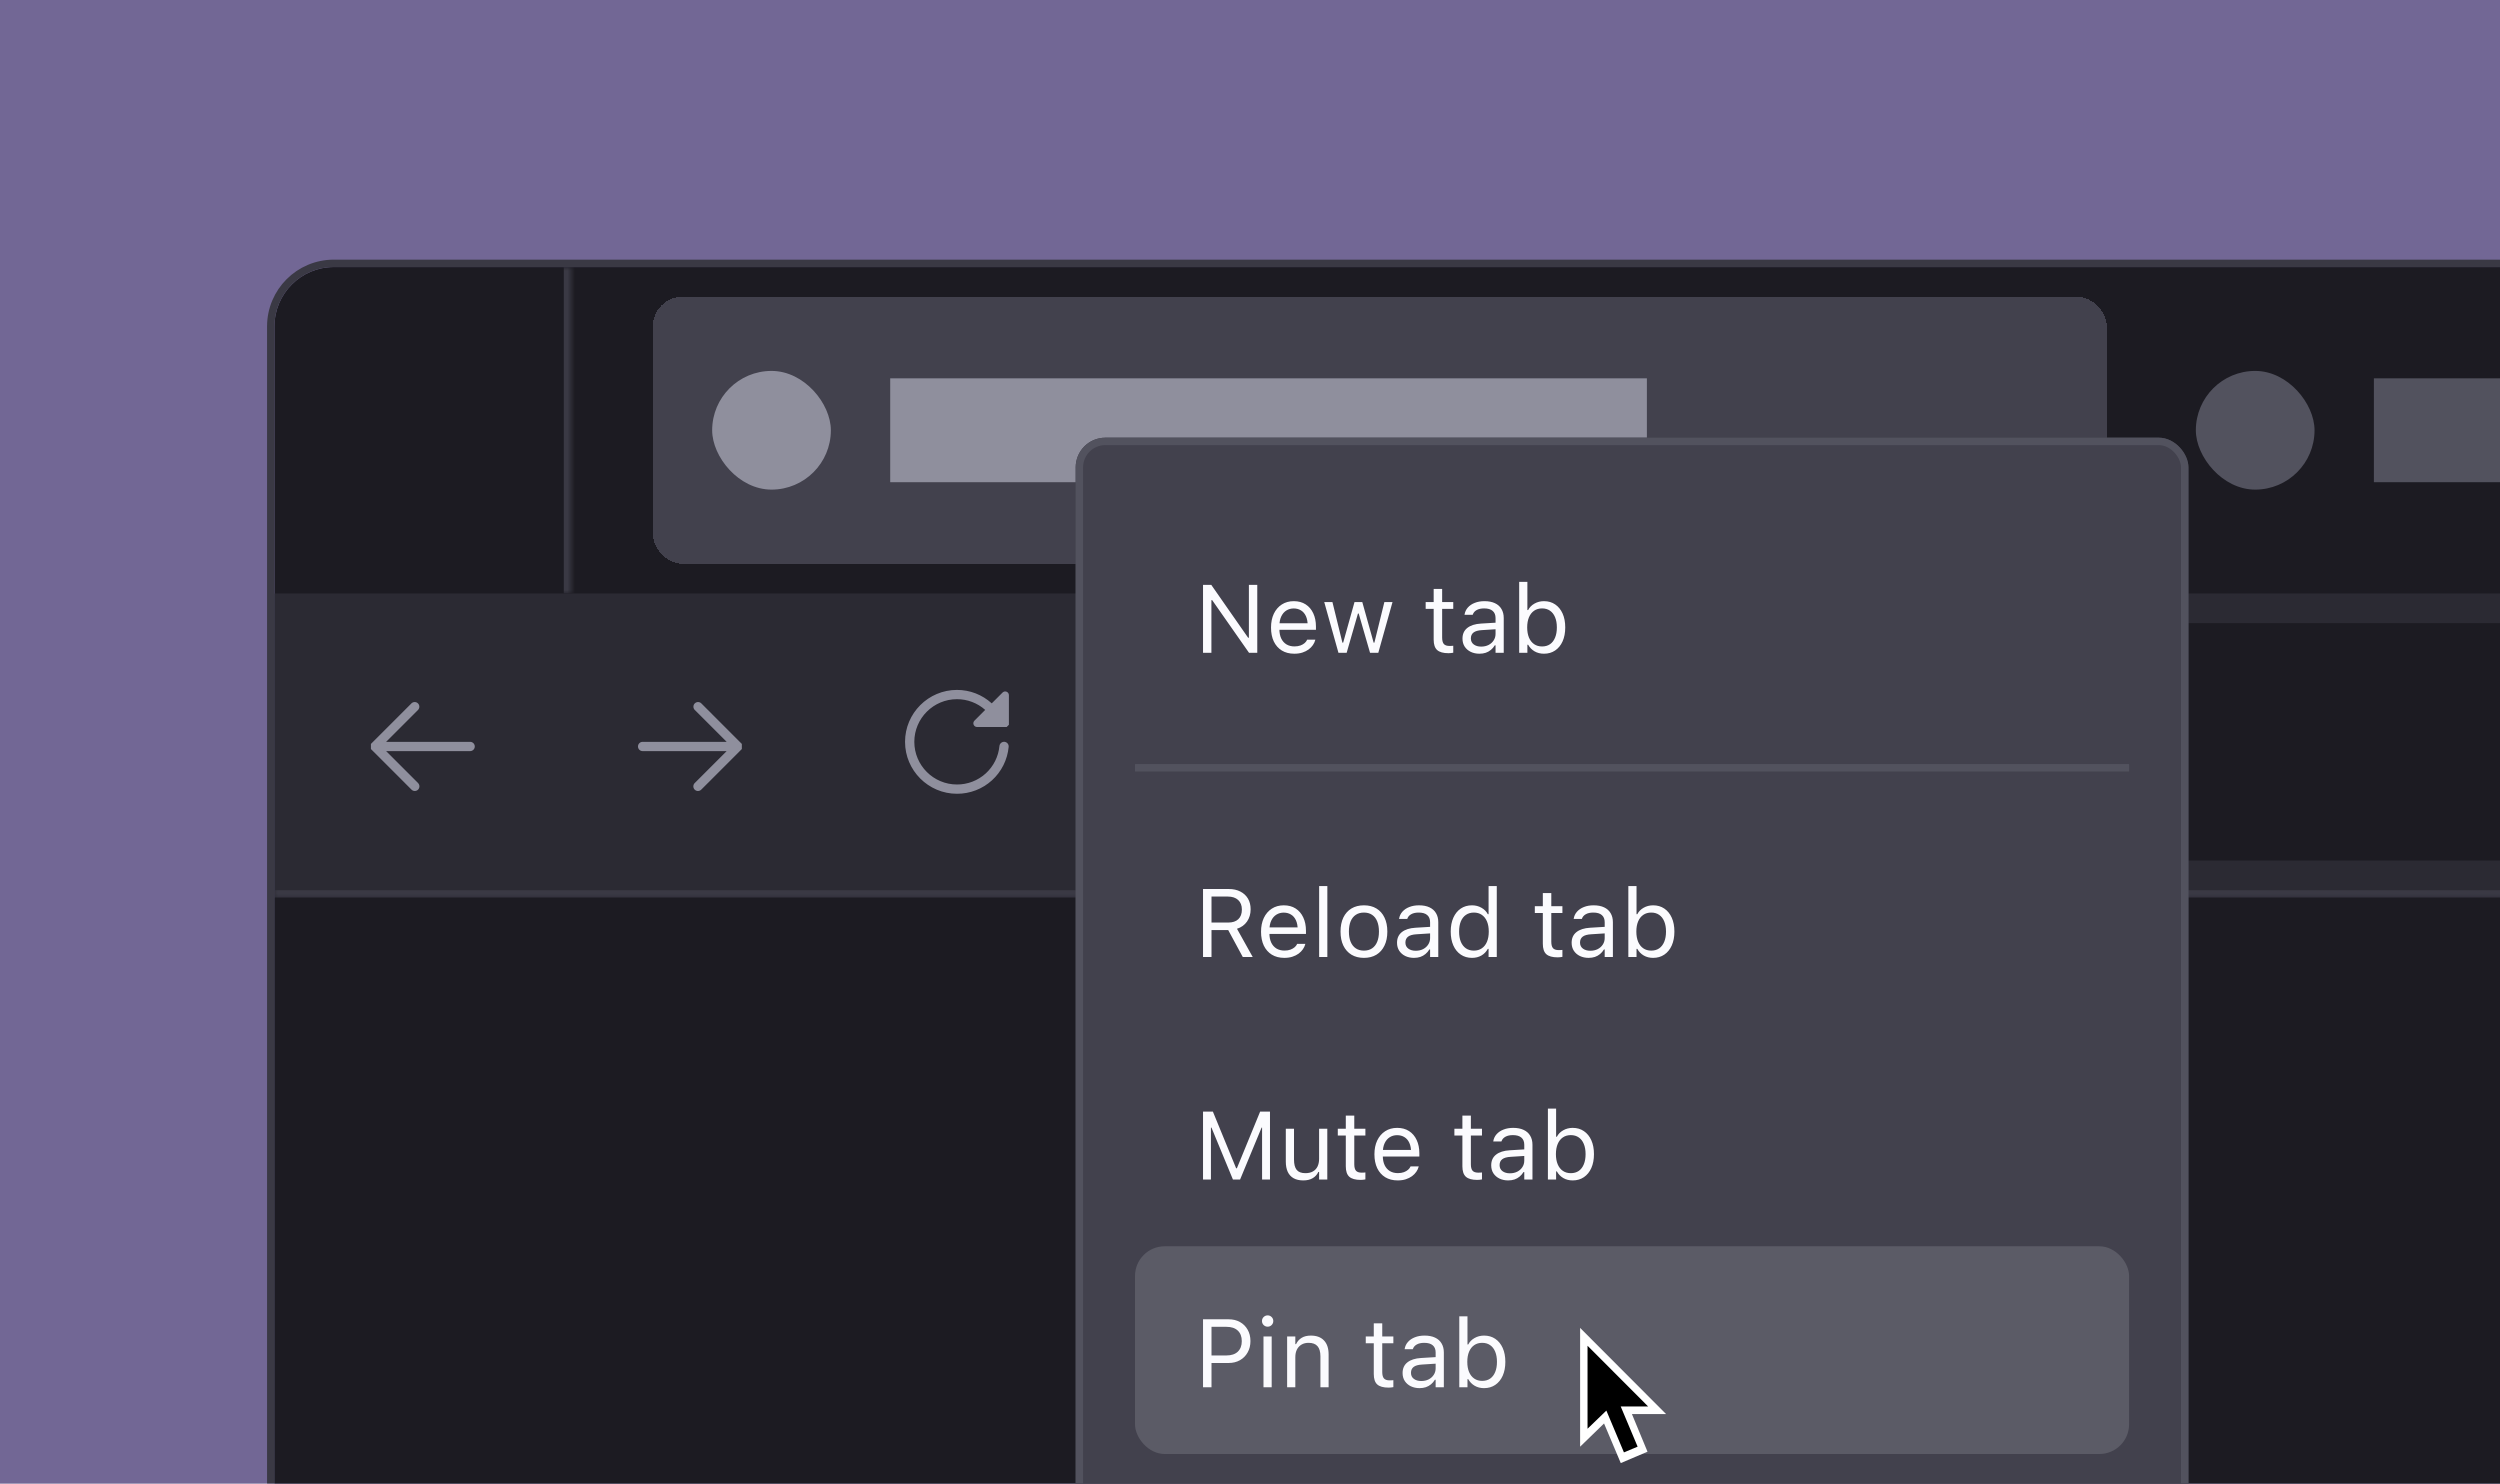
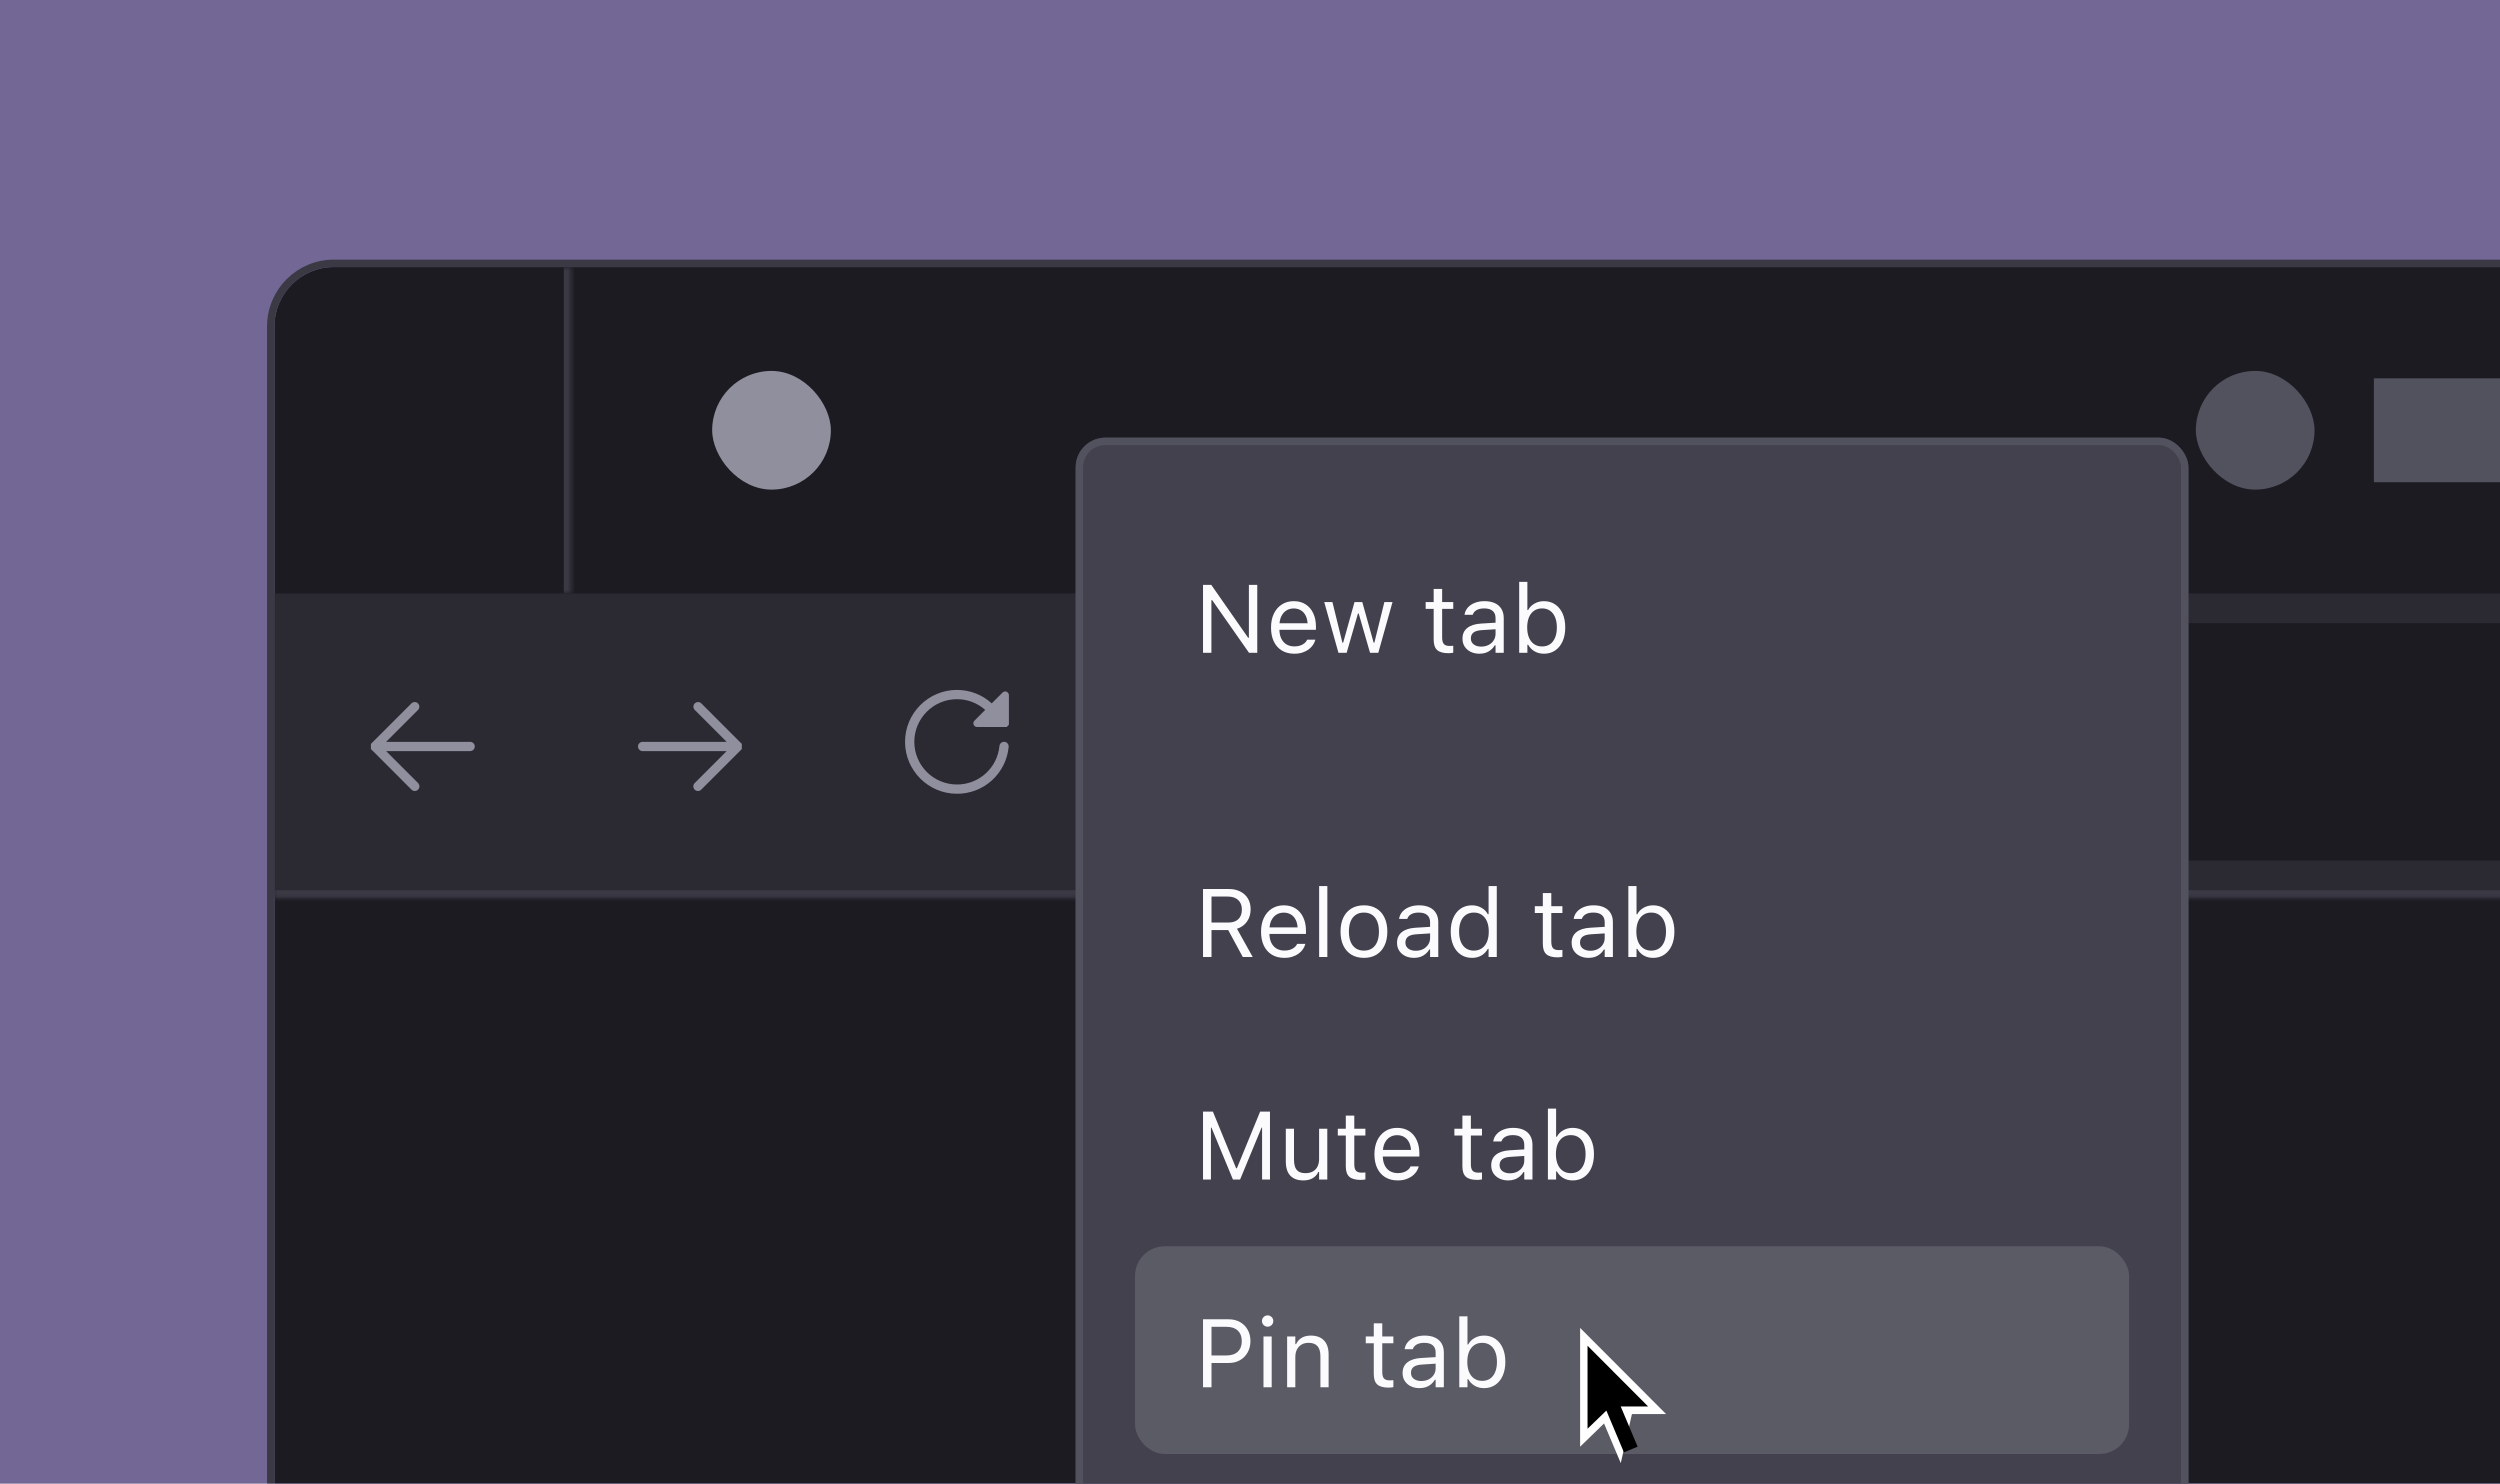
<svg xmlns="http://www.w3.org/2000/svg" width="337" height="200" viewBox="0 0 337 200" fill="none">
  <g clip-path="url(#clip0_2431_12134)">
    <rect width="337" height="200" fill="#726795" />
    <g filter="url(#filter0_d_2431_12134)">
      <g clip-path="url(#clip1_2431_12134)">
        <rect x="37" y="34" width="1128" height="772" rx="8" fill="#1C1B22" />
        <mask id="path-3-inside-1_2431_12134" fill="white">
          <path d="M37 34H77V78H37V34Z" />
        </mask>
        <path d="M76 34V78H78V34H76Z" fill="#3A3944" mask="url(#path-3-inside-1_2431_12134)" />
        <g filter="url(#filter1_d_2431_12134)">
-           <rect x="88" y="38" width="196" height="36" rx="4" fill="#42414D" shape-rendering="crispEdges" />
          <rect x="96" y="48" width="16" height="16" rx="8" fill="#8F8F9D" />
-           <rect width="102" height="14" transform="translate(120 49)" fill="#8F8F9D" />
        </g>
        <rect x="296" y="48" width="16" height="16" rx="8" fill="#52525E" />
        <rect width="107" height="14" transform="translate(320 49)" fill="#52525E" />
        <mask id="path-9-inside-2_2431_12134" fill="white">
          <path d="M37 78H1165V119H37V78Z" />
        </mask>
        <path d="M37 78H1165V119H37V78Z" fill="#2B2A33" />
        <path d="M1165 118H37V120H1165V118Z" fill="#3A3944" mask="url(#path-9-inside-2_2431_12134)" />
        <path d="M63.375 98H52.048L56.356 93.692C56.468 93.574 56.53 93.416 56.528 93.253C56.526 93.09 56.46 92.934 56.345 92.818C56.229 92.703 56.073 92.637 55.91 92.635C55.747 92.633 55.589 92.695 55.471 92.807L50 98.281V98.97L55.472 104.443C55.53 104.501 55.599 104.548 55.675 104.579C55.751 104.611 55.832 104.627 55.914 104.627C55.996 104.627 56.078 104.611 56.153 104.579C56.229 104.548 56.298 104.501 56.356 104.443C56.473 104.325 56.538 104.166 56.538 104C56.538 103.835 56.473 103.676 56.356 103.558L52.048 99.25H63.375C63.541 99.25 63.7 99.184 63.817 99.067C63.934 98.95 64 98.791 64 98.625C64 98.459 63.934 98.3 63.817 98.183C63.7 98.066 63.541 98 63.375 98Z" fill="#8F8F9D" />
        <path d="M86.625 98H97.952L93.644 93.692C93.532 93.574 93.47 93.416 93.472 93.253C93.474 93.09 93.54 92.934 93.655 92.818C93.771 92.703 93.927 92.637 94.09 92.635C94.253 92.633 94.411 92.695 94.529 92.807L100 98.281V98.97L94.528 104.443C94.47 104.501 94.401 104.548 94.325 104.579C94.249 104.611 94.168 104.627 94.086 104.627C94.004 104.627 93.922 104.611 93.847 104.579C93.771 104.548 93.702 104.501 93.644 104.443C93.527 104.325 93.462 104.166 93.462 104C93.462 103.835 93.527 103.676 93.644 103.558L97.952 99.25H86.625C86.459 99.25 86.3 99.184 86.183 99.067C86.066 98.95 86 98.791 86 98.625C86 98.459 86.066 98.3 86.183 98.183C86.3 98.066 86.459 98 86.625 98Z" fill="#8F8F9D" />
        <path d="M131.707 96H135.7L136 95.7V91.707C136 91.608 135.971 91.511 135.916 91.429C135.861 91.346 135.783 91.282 135.691 91.244C135.6 91.206 135.499 91.196 135.402 91.216C135.305 91.235 135.216 91.283 135.146 91.353L133.687 92.812C132.405 91.645 130.734 90.998 129 91C125.141 91 122 94.141 122 98C122 101.859 125.141 105 129 105C130.741 105.007 132.422 104.362 133.712 103.192C135.001 102.022 135.806 100.412 135.968 98.678C135.984 98.513 135.933 98.349 135.828 98.221C135.723 98.093 135.571 98.012 135.406 97.996C135.242 97.983 135.078 98.034 134.951 98.139C134.824 98.244 134.742 98.394 134.724 98.558C134.591 99.982 133.929 101.304 132.87 102.265C131.811 103.226 130.43 103.756 129 103.75C125.829 103.75 123.25 101.171 123.25 98C123.25 94.829 125.829 92.25 129 92.25C130.403 92.248 131.757 92.762 132.805 93.695L131.354 95.146C131.284 95.216 131.236 95.305 131.217 95.402C131.197 95.499 131.207 95.6 131.245 95.691C131.283 95.782 131.347 95.861 131.429 95.916C131.511 95.971 131.608 96 131.707 96Z" fill="#8F8F9D" />
        <rect x="253" y="82" width="692" height="32" rx="4" fill="#1C1B22" />
-         <rect width="1128" height="687" transform="translate(37 119)" fill="#1C1B22" />
      </g>
      <rect x="36.5" y="33.5" width="1129" height="773" rx="8.5" stroke="#3A3944" />
    </g>
    <g filter="url(#filter2_d_2431_12134)">
      <rect x="145" y="57" width="150" height="173" rx="4" fill="#42414D" />
      <rect x="145.5" y="57.5" width="149" height="172" rx="3.5" stroke="#52525E" />
      <path d="M162.168 86V76.84H163.279L168.528 84.369L167.767 83.969H168.351V76.84H169.48V86H168.37L163.12 78.497L163.882 78.897H163.298V86H162.168ZM174.47 86.121C173.818 86.121 173.257 85.977 172.788 85.689C172.322 85.401 171.962 84.995 171.708 84.47C171.459 83.941 171.334 83.319 171.334 82.604V82.598C171.334 81.891 171.459 81.271 171.708 80.738C171.962 80.205 172.32 79.788 172.781 79.487C173.243 79.187 173.782 79.037 174.4 79.037C175.022 79.037 175.555 79.18 176 79.468C176.448 79.756 176.791 80.158 177.028 80.674C177.269 81.186 177.39 81.783 177.39 82.464V82.896H171.905V82.014H176.825L176.279 82.82V82.382C176.279 81.844 176.198 81.402 176.038 81.055C175.877 80.708 175.655 80.45 175.371 80.281C175.088 80.107 174.762 80.02 174.394 80.02C174.025 80.02 173.695 80.112 173.403 80.293C173.116 80.471 172.887 80.736 172.718 81.087C172.549 81.438 172.464 81.87 172.464 82.382V82.82C172.464 83.306 172.546 83.723 172.711 84.07C172.876 84.413 173.111 84.678 173.416 84.864C173.721 85.046 174.08 85.137 174.495 85.137C174.804 85.137 175.073 85.094 175.301 85.01C175.53 84.925 175.718 84.817 175.866 84.686C176.014 84.555 176.118 84.421 176.177 84.286L176.203 84.229H177.307L177.294 84.28C177.235 84.513 177.129 84.739 176.977 84.959C176.829 85.175 176.636 85.372 176.399 85.549C176.162 85.723 175.881 85.862 175.555 85.968C175.234 86.07 174.872 86.121 174.47 86.121ZM180.424 86L178.507 79.157H179.611L180.957 84.629H181.059L182.588 79.157H183.636L185.166 84.629H185.267L186.613 79.157H187.711L185.794 86H184.683L183.153 80.706H183.052L181.528 86H180.424ZM195.258 86.051C194.556 86.051 194.046 85.909 193.729 85.626C193.415 85.342 193.259 84.874 193.259 84.223V80.071H192.18V79.157H193.259V77.386H194.401V79.157H195.899V80.071H194.401V83.943C194.401 84.345 194.478 84.635 194.63 84.813C194.782 84.987 195.036 85.073 195.392 85.073C195.489 85.073 195.571 85.071 195.639 85.067C195.711 85.063 195.798 85.056 195.899 85.048V85.987C195.794 86.004 195.688 86.019 195.582 86.032C195.476 86.044 195.368 86.051 195.258 86.051ZM199.429 86.121C198.997 86.121 198.608 86.038 198.261 85.873C197.918 85.708 197.645 85.473 197.442 85.168C197.243 84.864 197.144 84.504 197.144 84.089V84.077C197.144 83.467 197.359 82.991 197.791 82.648C198.227 82.301 198.843 82.105 199.638 82.058L202.152 81.906V82.788L199.771 82.94C199.251 82.97 198.87 83.078 198.629 83.264C198.392 83.45 198.273 83.713 198.273 84.051V84.064C198.273 84.411 198.405 84.682 198.667 84.876C198.929 85.067 199.259 85.162 199.657 85.162C200.034 85.162 200.368 85.088 200.66 84.94C200.952 84.788 201.181 84.582 201.346 84.324C201.515 84.066 201.6 83.774 201.6 83.448V81.315C201.6 80.892 201.471 80.571 201.212 80.351C200.958 80.126 200.576 80.014 200.063 80.014C199.653 80.014 199.317 80.088 199.054 80.236C198.792 80.38 198.616 80.585 198.527 80.852L198.521 80.871H197.417L197.423 80.833C197.482 80.473 197.63 80.16 197.867 79.894C198.108 79.623 198.419 79.413 198.8 79.265C199.181 79.113 199.615 79.037 200.102 79.037C200.66 79.037 201.132 79.128 201.517 79.31C201.906 79.492 202.201 79.754 202.399 80.097C202.603 80.435 202.704 80.841 202.704 81.315V86H201.6V84.991H201.498C201.354 85.232 201.179 85.437 200.971 85.606C200.768 85.776 200.537 85.905 200.279 85.994C200.021 86.078 199.738 86.121 199.429 86.121ZM208.125 86.121C207.651 86.121 207.23 86.015 206.862 85.803C206.494 85.587 206.204 85.289 205.992 84.908H205.891V86H204.786V76.44H205.891V80.236H205.992C206.178 79.872 206.462 79.582 206.843 79.367C207.228 79.147 207.655 79.037 208.125 79.037C208.705 79.037 209.208 79.183 209.636 79.475C210.067 79.767 210.402 80.177 210.639 80.706C210.876 81.235 210.994 81.857 210.994 82.572V82.585C210.994 83.296 210.876 83.918 210.639 84.451C210.402 84.98 210.067 85.391 209.636 85.683C209.208 85.975 208.705 86.121 208.125 86.121ZM207.871 85.143C208.29 85.143 208.648 85.041 208.944 84.838C209.24 84.631 209.466 84.337 209.623 83.956C209.784 83.571 209.864 83.114 209.864 82.585V82.572C209.864 82.039 209.784 81.582 209.623 81.201C209.466 80.82 209.24 80.528 208.944 80.325C208.648 80.118 208.29 80.014 207.871 80.014C207.456 80.014 207.099 80.118 206.798 80.325C206.498 80.533 206.267 80.827 206.106 81.207C205.946 81.588 205.865 82.043 205.865 82.572V82.585C205.865 83.11 205.946 83.565 206.106 83.95C206.267 84.331 206.498 84.625 206.798 84.832C207.099 85.039 207.456 85.143 207.871 85.143Z" fill="#FBFBFE" />
-       <rect x="153" y="101" width="134" height="1" fill="#52525E" />
      <path d="M162.168 127V117.84H165.666C166.254 117.84 166.766 117.955 167.202 118.183C167.642 118.407 167.982 118.723 168.224 119.129C168.465 119.535 168.585 120.013 168.585 120.563V120.576C168.585 121.211 168.423 121.761 168.097 122.227C167.771 122.692 167.32 123.016 166.745 123.198L168.865 127H167.525L165.564 123.375C165.556 123.375 165.545 123.375 165.532 123.375C165.52 123.375 165.509 123.375 165.5 123.375H163.311V127H162.168ZM163.311 122.36H165.564C166.152 122.36 166.605 122.21 166.922 121.909C167.244 121.604 167.405 121.173 167.405 120.614V120.602C167.405 120.056 167.238 119.628 166.903 119.319C166.569 119.01 166.106 118.856 165.513 118.856H163.311V122.36ZM173.124 127.121C172.472 127.121 171.912 126.977 171.442 126.689C170.976 126.401 170.617 125.995 170.363 125.47C170.113 124.941 169.988 124.319 169.988 123.604V123.598C169.988 122.891 170.113 122.271 170.363 121.738C170.617 121.205 170.974 120.788 171.436 120.487C171.897 120.187 172.436 120.037 173.054 120.037C173.676 120.037 174.209 120.181 174.654 120.468C175.102 120.756 175.445 121.158 175.682 121.674C175.923 122.186 176.044 122.783 176.044 123.464V123.896H170.56V123.014H175.479L174.933 123.82V123.382C174.933 122.844 174.853 122.402 174.692 122.055C174.531 121.708 174.309 121.45 174.025 121.281C173.742 121.107 173.416 121.021 173.048 121.021C172.68 121.021 172.35 121.111 172.058 121.293C171.77 121.471 171.541 121.736 171.372 122.087C171.203 122.438 171.118 122.87 171.118 123.382V123.82C171.118 124.306 171.201 124.723 171.366 125.07C171.531 125.413 171.766 125.678 172.07 125.864C172.375 126.046 172.735 126.137 173.149 126.137C173.458 126.137 173.727 126.094 173.956 126.01C174.184 125.925 174.372 125.817 174.521 125.686C174.669 125.555 174.772 125.422 174.832 125.286L174.857 125.229H175.961L175.949 125.28C175.889 125.513 175.784 125.739 175.631 125.959C175.483 126.175 175.291 126.372 175.054 126.549C174.817 126.723 174.535 126.862 174.209 126.968C173.888 127.07 173.526 127.121 173.124 127.121ZM177.821 127V117.44H178.926V127H177.821ZM183.858 127.121C183.21 127.121 182.65 126.979 182.176 126.695C181.706 126.408 181.342 125.999 181.084 125.47C180.83 124.941 180.703 124.313 180.703 123.585V123.572C180.703 122.84 180.83 122.21 181.084 121.681C181.342 121.152 181.706 120.745 182.176 120.462C182.65 120.178 183.21 120.037 183.858 120.037C184.51 120.037 185.07 120.178 185.54 120.462C186.01 120.745 186.372 121.152 186.625 121.681C186.884 122.21 187.013 122.84 187.013 123.572V123.585C187.013 124.313 186.884 124.941 186.625 125.47C186.372 125.999 186.01 126.408 185.54 126.695C185.07 126.979 184.51 127.121 183.858 127.121ZM183.858 126.143C184.29 126.143 184.656 126.042 184.956 125.838C185.257 125.635 185.485 125.343 185.642 124.962C185.802 124.582 185.883 124.122 185.883 123.585V123.572C185.883 123.031 185.802 122.569 185.642 122.188C185.485 121.808 185.257 121.518 184.956 121.319C184.656 121.116 184.29 121.014 183.858 121.014C183.426 121.014 183.06 121.116 182.76 121.319C182.459 121.518 182.229 121.808 182.068 122.188C181.911 122.569 181.833 123.031 181.833 123.572V123.585C181.833 124.122 181.911 124.582 182.068 124.962C182.229 125.343 182.459 125.635 182.76 125.838C183.06 126.042 183.426 126.143 183.858 126.143ZM190.605 127.121C190.174 127.121 189.785 127.038 189.438 126.873C189.095 126.708 188.822 126.473 188.619 126.168C188.42 125.864 188.32 125.504 188.32 125.089V125.077C188.32 124.467 188.536 123.991 188.968 123.648C189.404 123.301 190.019 123.105 190.815 123.058L193.329 122.906V123.788L190.948 123.94C190.428 123.97 190.047 124.078 189.806 124.264C189.569 124.45 189.45 124.713 189.45 125.051V125.064C189.45 125.411 189.581 125.682 189.844 125.876C190.106 126.067 190.436 126.162 190.834 126.162C191.211 126.162 191.545 126.088 191.837 125.94C192.129 125.788 192.357 125.582 192.522 125.324C192.692 125.066 192.776 124.774 192.776 124.448V122.315C192.776 121.892 192.647 121.571 192.389 121.351C192.135 121.126 191.752 121.014 191.24 121.014C190.83 121.014 190.493 121.088 190.231 121.236C189.969 121.38 189.793 121.585 189.704 121.852L189.698 121.871H188.593L188.6 121.833C188.659 121.473 188.807 121.16 189.044 120.894C189.285 120.623 189.596 120.413 189.977 120.265C190.358 120.113 190.792 120.037 191.278 120.037C191.837 120.037 192.309 120.128 192.694 120.31C193.083 120.492 193.377 120.754 193.576 121.097C193.779 121.435 193.881 121.841 193.881 122.315V127H192.776V125.991H192.675C192.531 126.232 192.355 126.437 192.148 126.606C191.945 126.776 191.714 126.905 191.456 126.994C191.198 127.078 190.914 127.121 190.605 127.121ZM198.426 127.121C197.85 127.121 197.347 126.975 196.915 126.683C196.483 126.391 196.149 125.98 195.912 125.451C195.675 124.918 195.557 124.296 195.557 123.585V123.572C195.557 122.857 195.675 122.235 195.912 121.706C196.149 121.177 196.481 120.767 196.909 120.475C197.34 120.183 197.846 120.037 198.426 120.037C198.896 120.037 199.321 120.147 199.702 120.367C200.087 120.583 200.372 120.872 200.559 121.236H200.66V117.44H201.765V127H200.66V125.908H200.559C200.351 126.289 200.063 126.587 199.695 126.803C199.327 127.015 198.904 127.121 198.426 127.121ZM198.68 126.143C199.094 126.143 199.452 126.039 199.752 125.832C200.053 125.625 200.284 125.331 200.444 124.95C200.605 124.565 200.686 124.11 200.686 123.585V123.572C200.686 123.043 200.605 122.588 200.444 122.208C200.284 121.827 200.053 121.533 199.752 121.325C199.452 121.118 199.094 121.014 198.68 121.014C198.265 121.014 197.907 121.118 197.607 121.325C197.311 121.528 197.082 121.82 196.921 122.201C196.765 122.582 196.687 123.039 196.687 123.572V123.585C196.687 124.114 196.765 124.571 196.921 124.956C197.082 125.337 197.311 125.631 197.607 125.838C197.907 126.042 198.265 126.143 198.68 126.143ZM209.972 127.051C209.27 127.051 208.76 126.909 208.442 126.625C208.129 126.342 207.973 125.874 207.973 125.223V121.071H206.894V120.157H207.973V118.386H209.115V120.157H210.613V121.071H209.115V124.943C209.115 125.345 209.191 125.635 209.344 125.813C209.496 125.986 209.75 126.073 210.105 126.073C210.203 126.073 210.285 126.071 210.353 126.067C210.425 126.063 210.512 126.056 210.613 126.048V126.987C210.507 127.004 210.402 127.019 210.296 127.032C210.19 127.044 210.082 127.051 209.972 127.051ZM214.143 127.121C213.711 127.121 213.322 127.038 212.975 126.873C212.632 126.708 212.359 126.473 212.156 126.168C211.957 125.864 211.857 125.504 211.857 125.089V125.077C211.857 124.467 212.073 123.991 212.505 123.648C212.941 123.301 213.556 123.105 214.352 123.058L216.866 122.906V123.788L214.485 123.94C213.965 123.97 213.584 124.078 213.343 124.264C213.106 124.45 212.987 124.713 212.987 125.051V125.064C212.987 125.411 213.118 125.682 213.381 125.876C213.643 126.067 213.973 126.162 214.371 126.162C214.748 126.162 215.082 126.088 215.374 125.94C215.666 125.788 215.895 125.582 216.06 125.324C216.229 125.066 216.313 124.774 216.313 124.448V122.315C216.313 121.892 216.184 121.571 215.926 121.351C215.672 121.126 215.289 121.014 214.777 121.014C214.367 121.014 214.03 121.088 213.768 121.236C213.506 121.38 213.33 121.585 213.241 121.852L213.235 121.871H212.13L212.137 121.833C212.196 121.473 212.344 121.16 212.581 120.894C212.822 120.623 213.133 120.413 213.514 120.265C213.895 120.113 214.329 120.037 214.815 120.037C215.374 120.037 215.846 120.128 216.231 120.31C216.62 120.492 216.914 120.754 217.113 121.097C217.316 121.435 217.418 121.841 217.418 122.315V127H216.313V125.991H216.212C216.068 126.232 215.892 126.437 215.685 126.606C215.482 126.776 215.251 126.905 214.993 126.994C214.735 127.078 214.451 127.121 214.143 127.121ZM222.839 127.121C222.365 127.121 221.944 127.015 221.576 126.803C221.208 126.587 220.918 126.289 220.706 125.908H220.604V127H219.5V117.44H220.604V121.236H220.706C220.892 120.872 221.176 120.583 221.557 120.367C221.942 120.147 222.369 120.037 222.839 120.037C223.419 120.037 223.922 120.183 224.35 120.475C224.781 120.767 225.116 121.177 225.353 121.706C225.59 122.235 225.708 122.857 225.708 123.572V123.585C225.708 124.296 225.59 124.918 225.353 125.451C225.116 125.98 224.781 126.391 224.35 126.683C223.922 126.975 223.419 127.121 222.839 127.121ZM222.585 126.143C223.004 126.143 223.361 126.042 223.658 125.838C223.954 125.631 224.18 125.337 224.337 124.956C224.498 124.571 224.578 124.114 224.578 123.585V123.572C224.578 123.039 224.498 122.582 224.337 122.201C224.18 121.82 223.954 121.528 223.658 121.325C223.361 121.118 223.004 121.014 222.585 121.014C222.17 121.014 221.813 121.118 221.512 121.325C221.212 121.533 220.981 121.827 220.82 122.208C220.66 122.588 220.579 123.043 220.579 123.572V123.585C220.579 124.11 220.66 124.565 220.82 124.95C220.981 125.331 221.212 125.625 221.512 125.832C221.813 126.039 222.17 126.143 222.585 126.143Z" fill="#FBFBFE" />
      <path d="M162.168 157V147.84H163.495L166.63 155.483H166.732L169.868 147.84H171.194V157H170.128V150.005H169.569L170.852 148.094L167.164 157H166.199L162.517 148.094L163.793 150.005H163.234V157H162.168ZM175.682 157.121C175.166 157.121 174.732 157.023 174.381 156.829C174.03 156.63 173.765 156.342 173.587 155.965C173.414 155.584 173.327 155.125 173.327 154.588V150.157H174.432V154.321C174.432 154.935 174.55 155.392 174.787 155.692C175.028 155.993 175.422 156.143 175.968 156.143C176.37 156.143 176.708 156.065 176.983 155.908C177.258 155.752 177.466 155.529 177.605 155.242C177.745 154.95 177.815 154.605 177.815 154.207V150.157H178.919V157H177.815V155.978H177.713C177.544 156.342 177.288 156.623 176.945 156.822C176.607 157.021 176.186 157.121 175.682 157.121ZM183.414 157.051C182.711 157.051 182.201 156.909 181.884 156.625C181.571 156.342 181.414 155.874 181.414 155.223V151.071H180.335V150.157H181.414V148.386H182.557V150.157H184.055V151.071H182.557V154.943C182.557 155.345 182.633 155.635 182.785 155.813C182.938 155.986 183.191 156.073 183.547 156.073C183.644 156.073 183.727 156.071 183.794 156.067C183.866 156.063 183.953 156.056 184.055 156.048V156.987C183.949 157.004 183.843 157.019 183.737 157.032C183.632 157.044 183.524 157.051 183.414 157.051ZM188.409 157.121C187.757 157.121 187.197 156.977 186.727 156.689C186.262 156.401 185.902 155.995 185.648 155.47C185.398 154.941 185.273 154.319 185.273 153.604V153.598C185.273 152.891 185.398 152.271 185.648 151.738C185.902 151.205 186.259 150.788 186.721 150.487C187.182 150.187 187.722 150.037 188.339 150.037C188.961 150.037 189.495 150.181 189.939 150.468C190.388 150.756 190.73 151.158 190.967 151.674C191.208 152.186 191.329 152.783 191.329 153.464V153.896H185.845V153.014H190.764L190.218 153.82V153.382C190.218 152.844 190.138 152.402 189.977 152.055C189.816 151.708 189.594 151.45 189.311 151.281C189.027 151.107 188.701 151.021 188.333 151.021C187.965 151.021 187.635 151.111 187.343 151.293C187.055 151.471 186.826 151.736 186.657 152.087C186.488 152.438 186.403 152.87 186.403 153.382V153.82C186.403 154.306 186.486 154.723 186.651 155.07C186.816 155.413 187.051 155.678 187.355 155.864C187.66 156.046 188.02 156.137 188.435 156.137C188.743 156.137 189.012 156.094 189.241 156.01C189.469 155.925 189.658 155.817 189.806 155.686C189.954 155.555 190.057 155.422 190.117 155.286L190.142 155.229H191.247L191.234 155.28C191.175 155.513 191.069 155.739 190.917 155.959C190.768 156.175 190.576 156.372 190.339 156.549C190.102 156.723 189.82 156.862 189.495 156.968C189.173 157.07 188.811 157.121 188.409 157.121ZM199.13 157.051C198.428 157.051 197.918 156.909 197.601 156.625C197.287 156.342 197.131 155.874 197.131 155.223V151.071H196.052V150.157H197.131V148.386H198.273V150.157H199.771V151.071H198.273V154.943C198.273 155.345 198.35 155.635 198.502 155.813C198.654 155.986 198.908 156.073 199.264 156.073C199.361 156.073 199.444 156.071 199.511 156.067C199.583 156.063 199.67 156.056 199.771 156.048V156.987C199.666 157.004 199.56 157.019 199.454 157.032C199.348 157.044 199.24 157.051 199.13 157.051ZM203.301 157.121C202.869 157.121 202.48 157.038 202.133 156.873C201.79 156.708 201.517 156.473 201.314 156.168C201.115 155.864 201.016 155.504 201.016 155.089V155.077C201.016 154.467 201.231 153.991 201.663 153.648C202.099 153.301 202.715 153.105 203.51 153.058L206.024 152.906V153.788L203.644 153.94C203.123 153.97 202.742 154.078 202.501 154.264C202.264 154.45 202.146 154.713 202.146 155.051V155.064C202.146 155.411 202.277 155.682 202.539 155.876C202.801 156.067 203.132 156.162 203.529 156.162C203.906 156.162 204.24 156.088 204.532 155.94C204.824 155.788 205.053 155.582 205.218 155.324C205.387 155.066 205.472 154.774 205.472 154.448V152.315C205.472 151.892 205.343 151.571 205.084 151.351C204.831 151.126 204.448 151.014 203.936 151.014C203.525 151.014 203.189 151.088 202.926 151.236C202.664 151.38 202.488 151.585 202.399 151.852L202.393 151.871H201.289L201.295 151.833C201.354 151.473 201.502 151.16 201.739 150.894C201.98 150.623 202.292 150.413 202.672 150.265C203.053 150.113 203.487 150.037 203.974 150.037C204.532 150.037 205.004 150.128 205.389 150.31C205.778 150.492 206.073 150.754 206.271 151.097C206.475 151.435 206.576 151.841 206.576 152.315V157H205.472V155.991H205.37C205.226 156.232 205.051 156.437 204.843 156.606C204.64 156.776 204.41 156.905 204.151 156.994C203.893 157.078 203.61 157.121 203.301 157.121ZM211.997 157.121C211.523 157.121 211.102 157.015 210.734 156.803C210.366 156.587 210.076 156.289 209.864 155.908H209.763V157H208.658V147.44H209.763V151.236H209.864C210.05 150.872 210.334 150.583 210.715 150.367C211.1 150.147 211.527 150.037 211.997 150.037C212.577 150.037 213.08 150.183 213.508 150.475C213.939 150.767 214.274 151.177 214.511 151.706C214.748 152.235 214.866 152.857 214.866 153.572V153.585C214.866 154.296 214.748 154.918 214.511 155.451C214.274 155.98 213.939 156.391 213.508 156.683C213.08 156.975 212.577 157.121 211.997 157.121ZM211.743 156.143C212.162 156.143 212.52 156.042 212.816 155.838C213.112 155.631 213.339 155.337 213.495 154.956C213.656 154.571 213.736 154.114 213.736 153.585V153.572C213.736 153.039 213.656 152.582 213.495 152.201C213.339 151.82 213.112 151.528 212.816 151.325C212.52 151.118 212.162 151.014 211.743 151.014C211.328 151.014 210.971 151.118 210.67 151.325C210.37 151.533 210.139 151.827 209.979 152.208C209.818 152.588 209.737 153.043 209.737 153.572V153.585C209.737 154.11 209.818 154.565 209.979 154.95C210.139 155.331 210.37 155.625 210.67 155.832C210.971 156.039 211.328 156.143 211.743 156.143Z" fill="#FBFBFE" />
      <rect x="153" y="166" width="134" height="28" rx="4" fill="#5B5B66" />
      <path d="M162.739 181.731V180.715H165.329C165.985 180.715 166.493 180.546 166.853 180.208C167.212 179.865 167.392 179.393 167.392 178.792V178.779C167.392 178.174 167.212 177.702 166.853 177.364C166.493 177.025 165.985 176.856 165.329 176.856H162.739V175.84H165.621C166.197 175.84 166.704 175.963 167.145 176.208C167.585 176.454 167.93 176.797 168.179 177.237C168.433 177.677 168.56 178.187 168.56 178.767V178.779C168.56 179.359 168.433 179.871 168.179 180.315C167.93 180.76 167.585 181.107 167.145 181.356C166.704 181.606 166.197 181.731 165.621 181.731H162.739ZM162.168 185V175.84H163.311V185H162.168ZM170.318 185V178.157H171.423V185H170.318ZM170.877 176.837C170.67 176.837 170.49 176.763 170.337 176.615C170.189 176.462 170.115 176.283 170.115 176.075C170.115 175.864 170.189 175.684 170.337 175.536C170.49 175.388 170.67 175.313 170.877 175.313C171.089 175.313 171.268 175.388 171.417 175.536C171.565 175.684 171.639 175.864 171.639 176.075C171.639 176.283 171.565 176.462 171.417 176.615C171.268 176.763 171.089 176.837 170.877 176.837ZM173.505 185V178.157H174.609V179.186H174.711C174.884 178.822 175.134 178.54 175.46 178.341C175.786 178.138 176.201 178.037 176.704 178.037C177.474 178.037 178.065 178.257 178.475 178.697C178.89 179.133 179.097 179.757 179.097 180.569V185H177.993V180.836C177.993 180.218 177.861 179.761 177.599 179.465C177.341 179.164 176.939 179.014 176.393 179.014C176.029 179.014 175.714 179.092 175.447 179.249C175.181 179.406 174.973 179.628 174.825 179.916C174.681 180.203 174.609 180.548 174.609 180.95V185H173.505ZM187.184 185.051C186.482 185.051 185.972 184.909 185.654 184.625C185.341 184.342 185.185 183.874 185.185 183.223V179.071H184.105V178.157H185.185V176.386H186.327V178.157H187.825V179.071H186.327V182.943C186.327 183.345 186.403 183.635 186.556 183.813C186.708 183.986 186.962 184.073 187.317 184.073C187.415 184.073 187.497 184.071 187.565 184.067C187.637 184.063 187.724 184.056 187.825 184.048V184.987C187.719 185.004 187.614 185.019 187.508 185.032C187.402 185.044 187.294 185.051 187.184 185.051ZM191.354 185.121C190.923 185.121 190.534 185.038 190.187 184.873C189.844 184.708 189.571 184.473 189.368 184.168C189.169 183.864 189.069 183.504 189.069 183.089V183.077C189.069 182.467 189.285 181.991 189.717 181.648C190.153 181.301 190.768 181.105 191.564 181.058L194.078 180.906V181.788L191.697 181.94C191.177 181.97 190.796 182.078 190.555 182.264C190.318 182.45 190.199 182.713 190.199 183.051V183.064C190.199 183.411 190.33 183.682 190.593 183.876C190.855 184.067 191.185 184.162 191.583 184.162C191.96 184.162 192.294 184.088 192.586 183.94C192.878 183.788 193.106 183.582 193.271 183.324C193.441 183.066 193.525 182.774 193.525 182.448V180.315C193.525 179.892 193.396 179.571 193.138 179.351C192.884 179.126 192.501 179.014 191.989 179.014C191.579 179.014 191.242 179.088 190.98 179.236C190.718 179.38 190.542 179.585 190.453 179.852L190.447 179.871H189.342L189.349 179.833C189.408 179.473 189.556 179.16 189.793 178.894C190.034 178.623 190.345 178.413 190.726 178.265C191.107 178.113 191.541 178.037 192.027 178.037C192.586 178.037 193.058 178.128 193.443 178.31C193.832 178.492 194.126 178.754 194.325 179.097C194.528 179.435 194.63 179.841 194.63 180.315V185H193.525V183.991H193.424C193.28 184.232 193.104 184.437 192.897 184.606C192.694 184.776 192.463 184.905 192.205 184.994C191.947 185.078 191.663 185.121 191.354 185.121ZM200.051 185.121C199.577 185.121 199.156 185.015 198.788 184.803C198.419 184.587 198.13 184.289 197.918 183.908H197.816V185H196.712V175.44H197.816V179.236H197.918C198.104 178.872 198.388 178.583 198.769 178.367C199.154 178.147 199.581 178.037 200.051 178.037C200.631 178.037 201.134 178.183 201.562 178.475C201.993 178.767 202.327 179.177 202.564 179.706C202.801 180.235 202.92 180.857 202.92 181.572V181.585C202.92 182.296 202.801 182.918 202.564 183.451C202.327 183.98 201.993 184.391 201.562 184.683C201.134 184.975 200.631 185.121 200.051 185.121ZM199.797 184.143C200.216 184.143 200.573 184.042 200.87 183.838C201.166 183.631 201.392 183.337 201.549 182.956C201.71 182.571 201.79 182.114 201.79 181.585V181.572C201.79 181.039 201.71 180.582 201.549 180.201C201.392 179.82 201.166 179.528 200.87 179.325C200.573 179.118 200.216 179.014 199.797 179.014C199.382 179.014 199.025 179.118 198.724 179.325C198.424 179.533 198.193 179.827 198.032 180.208C197.871 180.588 197.791 181.043 197.791 181.572V181.585C197.791 182.11 197.871 182.565 198.032 182.95C198.193 183.331 198.424 183.625 198.724 183.832C199.025 184.039 199.382 184.143 199.797 184.143Z" fill="#FBFBFE" />
    </g>
-     <path fill-rule="evenodd" clip-rule="evenodd" d="M213 179V195.015L216.225 191.884L218.479 197.224L222.084 195.689L219.984 190.619H224.591L213 179Z" fill="white" />
+     <path fill-rule="evenodd" clip-rule="evenodd" d="M213 179V195.015L216.225 191.884L218.479 197.224L219.984 190.619H224.591L213 179Z" fill="white" />
    <path fill-rule="evenodd" clip-rule="evenodd" d="M214 192.595V181.407L222.165 189.59H218.471L220.751 195.009L218.907 195.783L216.537 190.146L214 192.595Z" fill="black" />
  </g>
  <defs>
    <filter id="filter0_d_2431_12134" x="22" y="21" width="1158" height="802" filterUnits="userSpaceOnUse" color-interpolation-filters="sRGB">
      <feFlood flood-opacity="0" result="BackgroundImageFix" />
      <feColorMatrix in="SourceAlpha" type="matrix" values="0 0 0 0 0 0 0 0 0 0 0 0 0 0 0 0 0 0 127 0" result="hardAlpha" />
      <feOffset dy="2" />
      <feGaussianBlur stdDeviation="7" />
      <feColorMatrix type="matrix" values="0 0 0 0 0.227 0 0 0 0 0.224 0 0 0 0 0.267 0 0 0 0.2 0" />
      <feBlend mode="normal" in2="BackgroundImageFix" result="effect1_dropShadow_2431_12134" />
      <feBlend mode="normal" in="SourceGraphic" in2="effect1_dropShadow_2431_12134" result="shape" />
    </filter>
    <filter id="filter1_d_2431_12134" x="84" y="34" width="204" height="44" filterUnits="userSpaceOnUse" color-interpolation-filters="sRGB">
      <feFlood flood-opacity="0" result="BackgroundImageFix" />
      <feColorMatrix in="SourceAlpha" type="matrix" values="0 0 0 0 0 0 0 0 0 0 0 0 0 0 0 0 0 0 127 0" result="hardAlpha" />
      <feOffset />
      <feGaussianBlur stdDeviation="2" />
      <feComposite in2="hardAlpha" operator="out" />
      <feColorMatrix type="matrix" values="0 0 0 0 0 0 0 0 0 0 0 0 0 0 0 0 0 0 0.25 0" />
      <feBlend mode="normal" in2="BackgroundImageFix" result="effect1_dropShadow_2431_12134" />
      <feBlend mode="normal" in="SourceGraphic" in2="effect1_dropShadow_2431_12134" result="shape" />
    </filter>
    <filter id="filter2_d_2431_12134" x="131" y="45" width="178" height="201" filterUnits="userSpaceOnUse" color-interpolation-filters="sRGB">
      <feFlood flood-opacity="0" result="BackgroundImageFix" />
      <feColorMatrix in="SourceAlpha" type="matrix" values="0 0 0 0 0 0 0 0 0 0 0 0 0 0 0 0 0 0 127 0" result="hardAlpha" />
      <feOffset dy="2" />
      <feGaussianBlur stdDeviation="7" />
      <feColorMatrix type="matrix" values="0 0 0 0 0.227 0 0 0 0 0.224 0 0 0 0 0.267 0 0 0 0.2 0" />
      <feBlend mode="normal" in2="BackgroundImageFix" result="effect1_dropShadow_2431_12134" />
      <feBlend mode="normal" in="SourceGraphic" in2="effect1_dropShadow_2431_12134" result="shape" />
    </filter>
    <clipPath id="clip0_2431_12134">
      <rect width="337" height="200" fill="white" />
    </clipPath>
    <clipPath id="clip1_2431_12134">
      <rect x="37" y="34" width="1128" height="772" rx="8" fill="white" />
    </clipPath>
  </defs>
</svg>